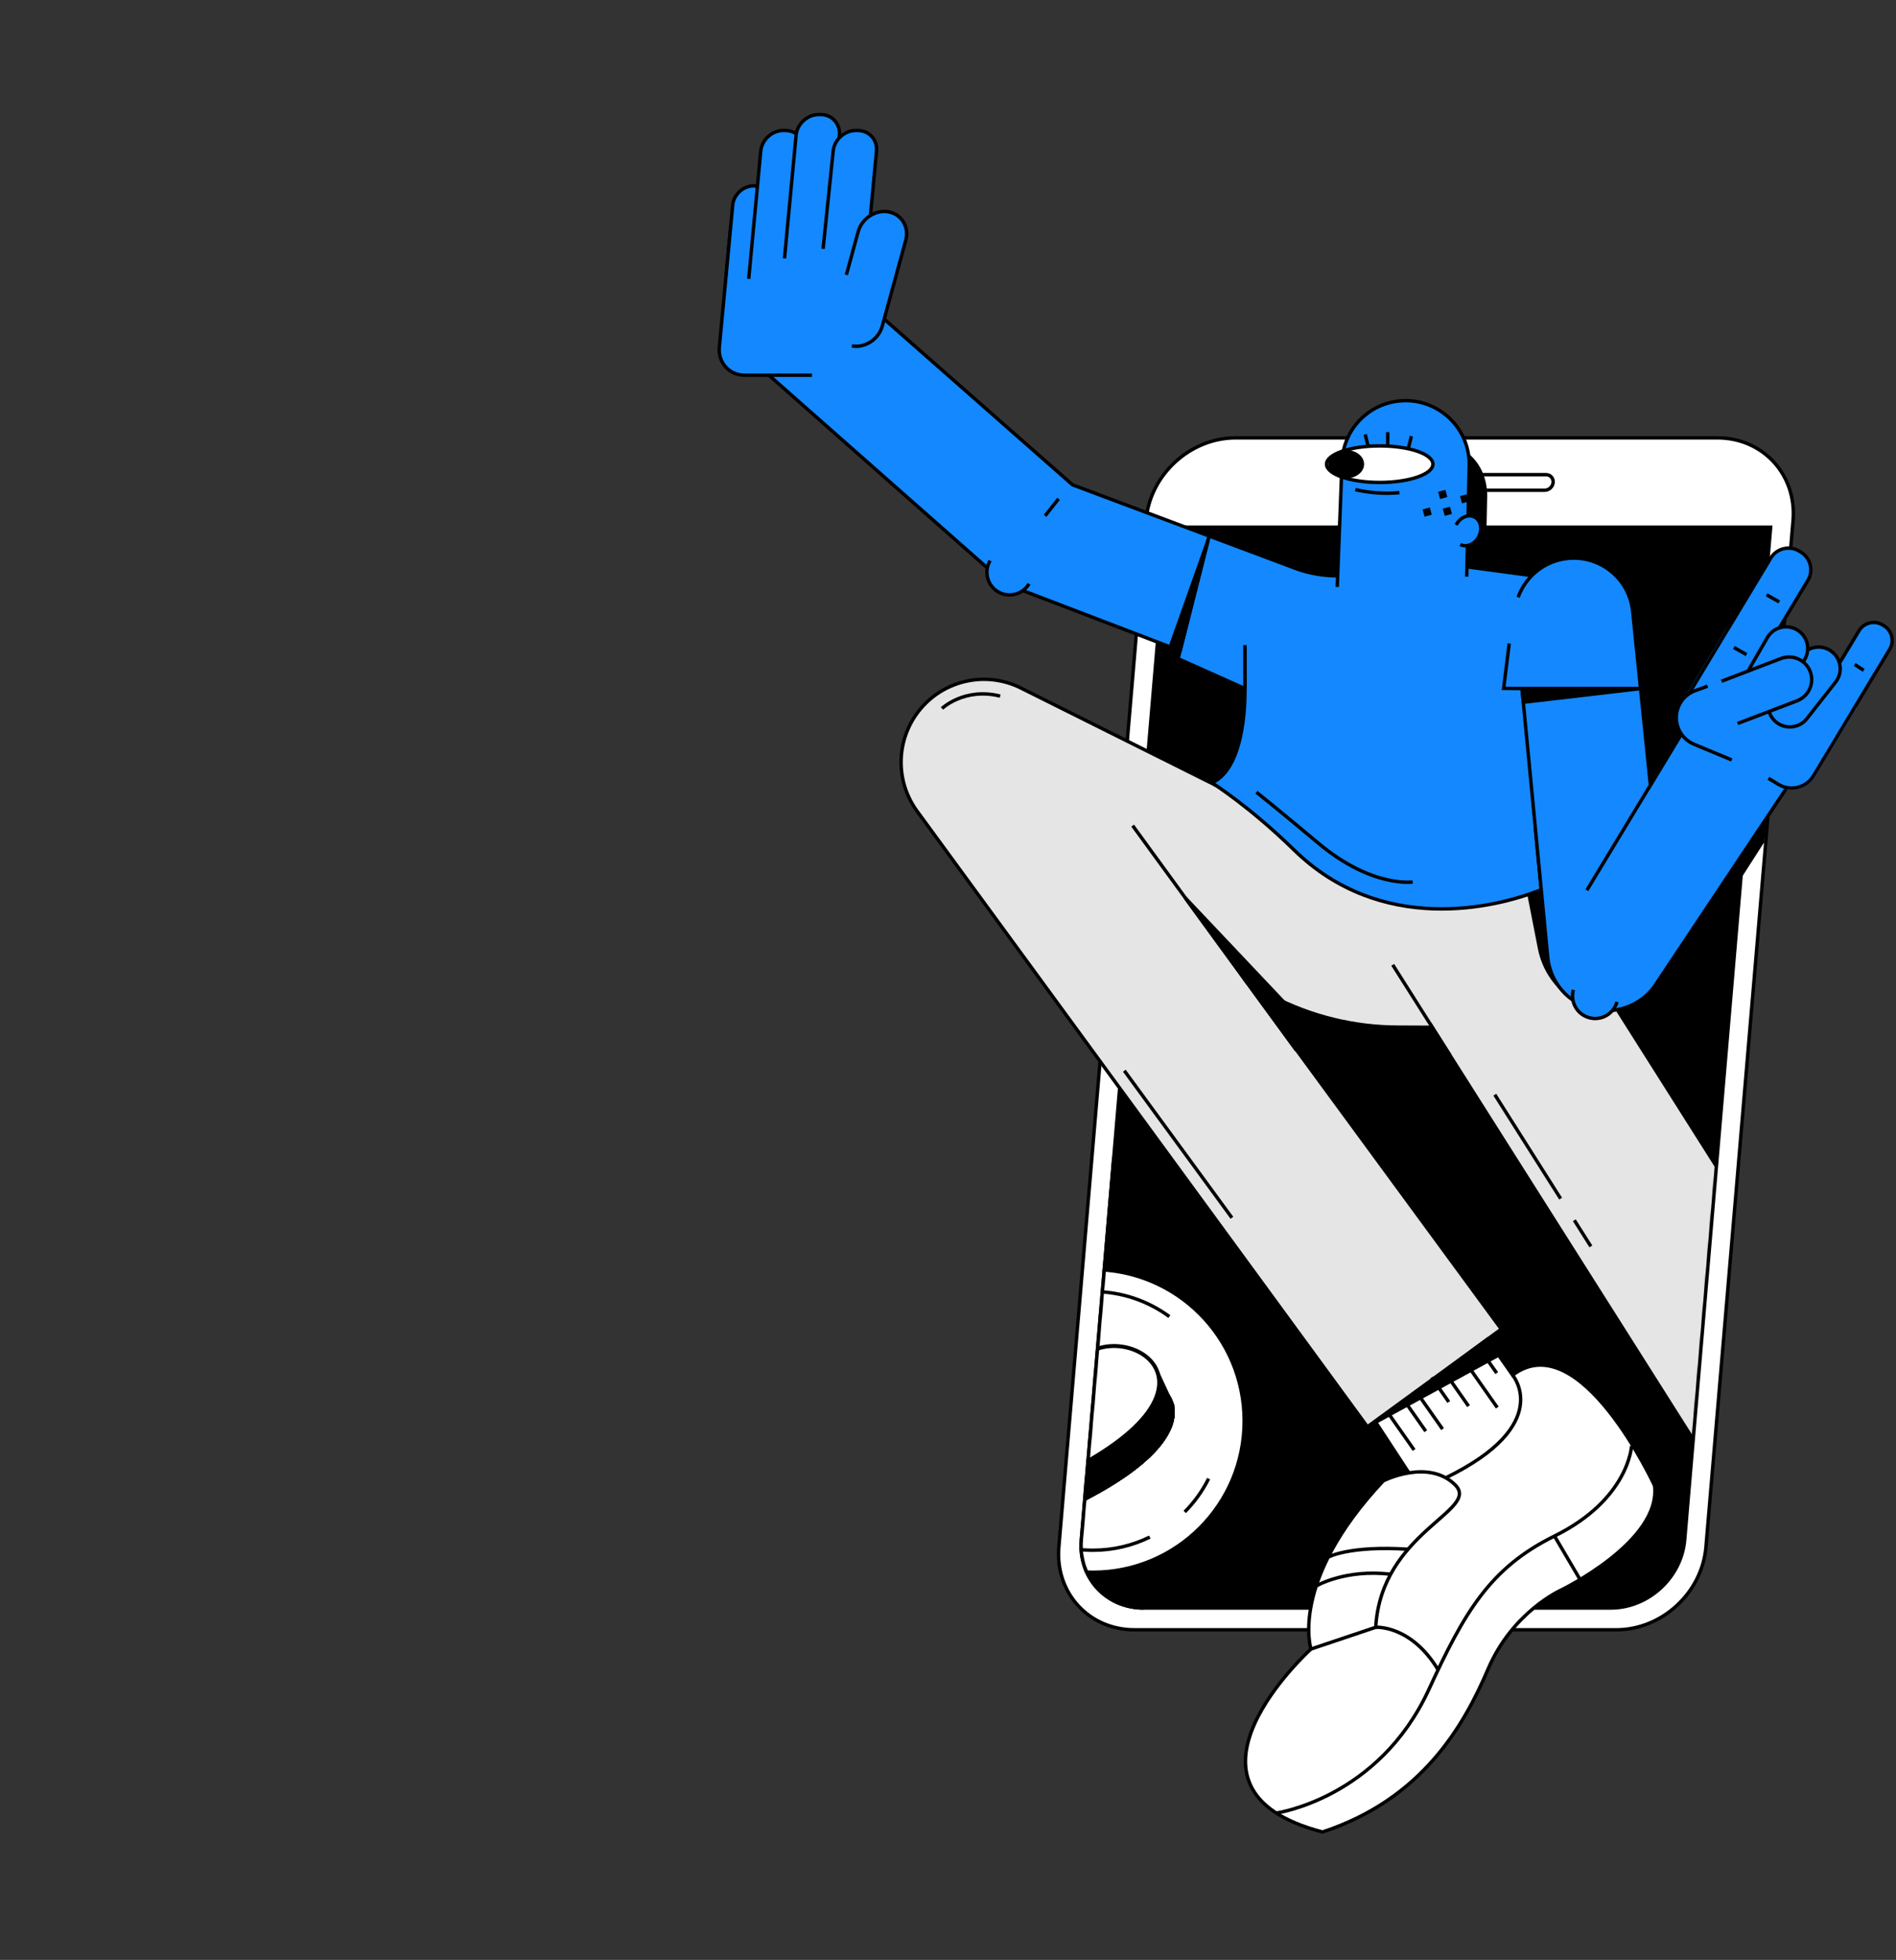
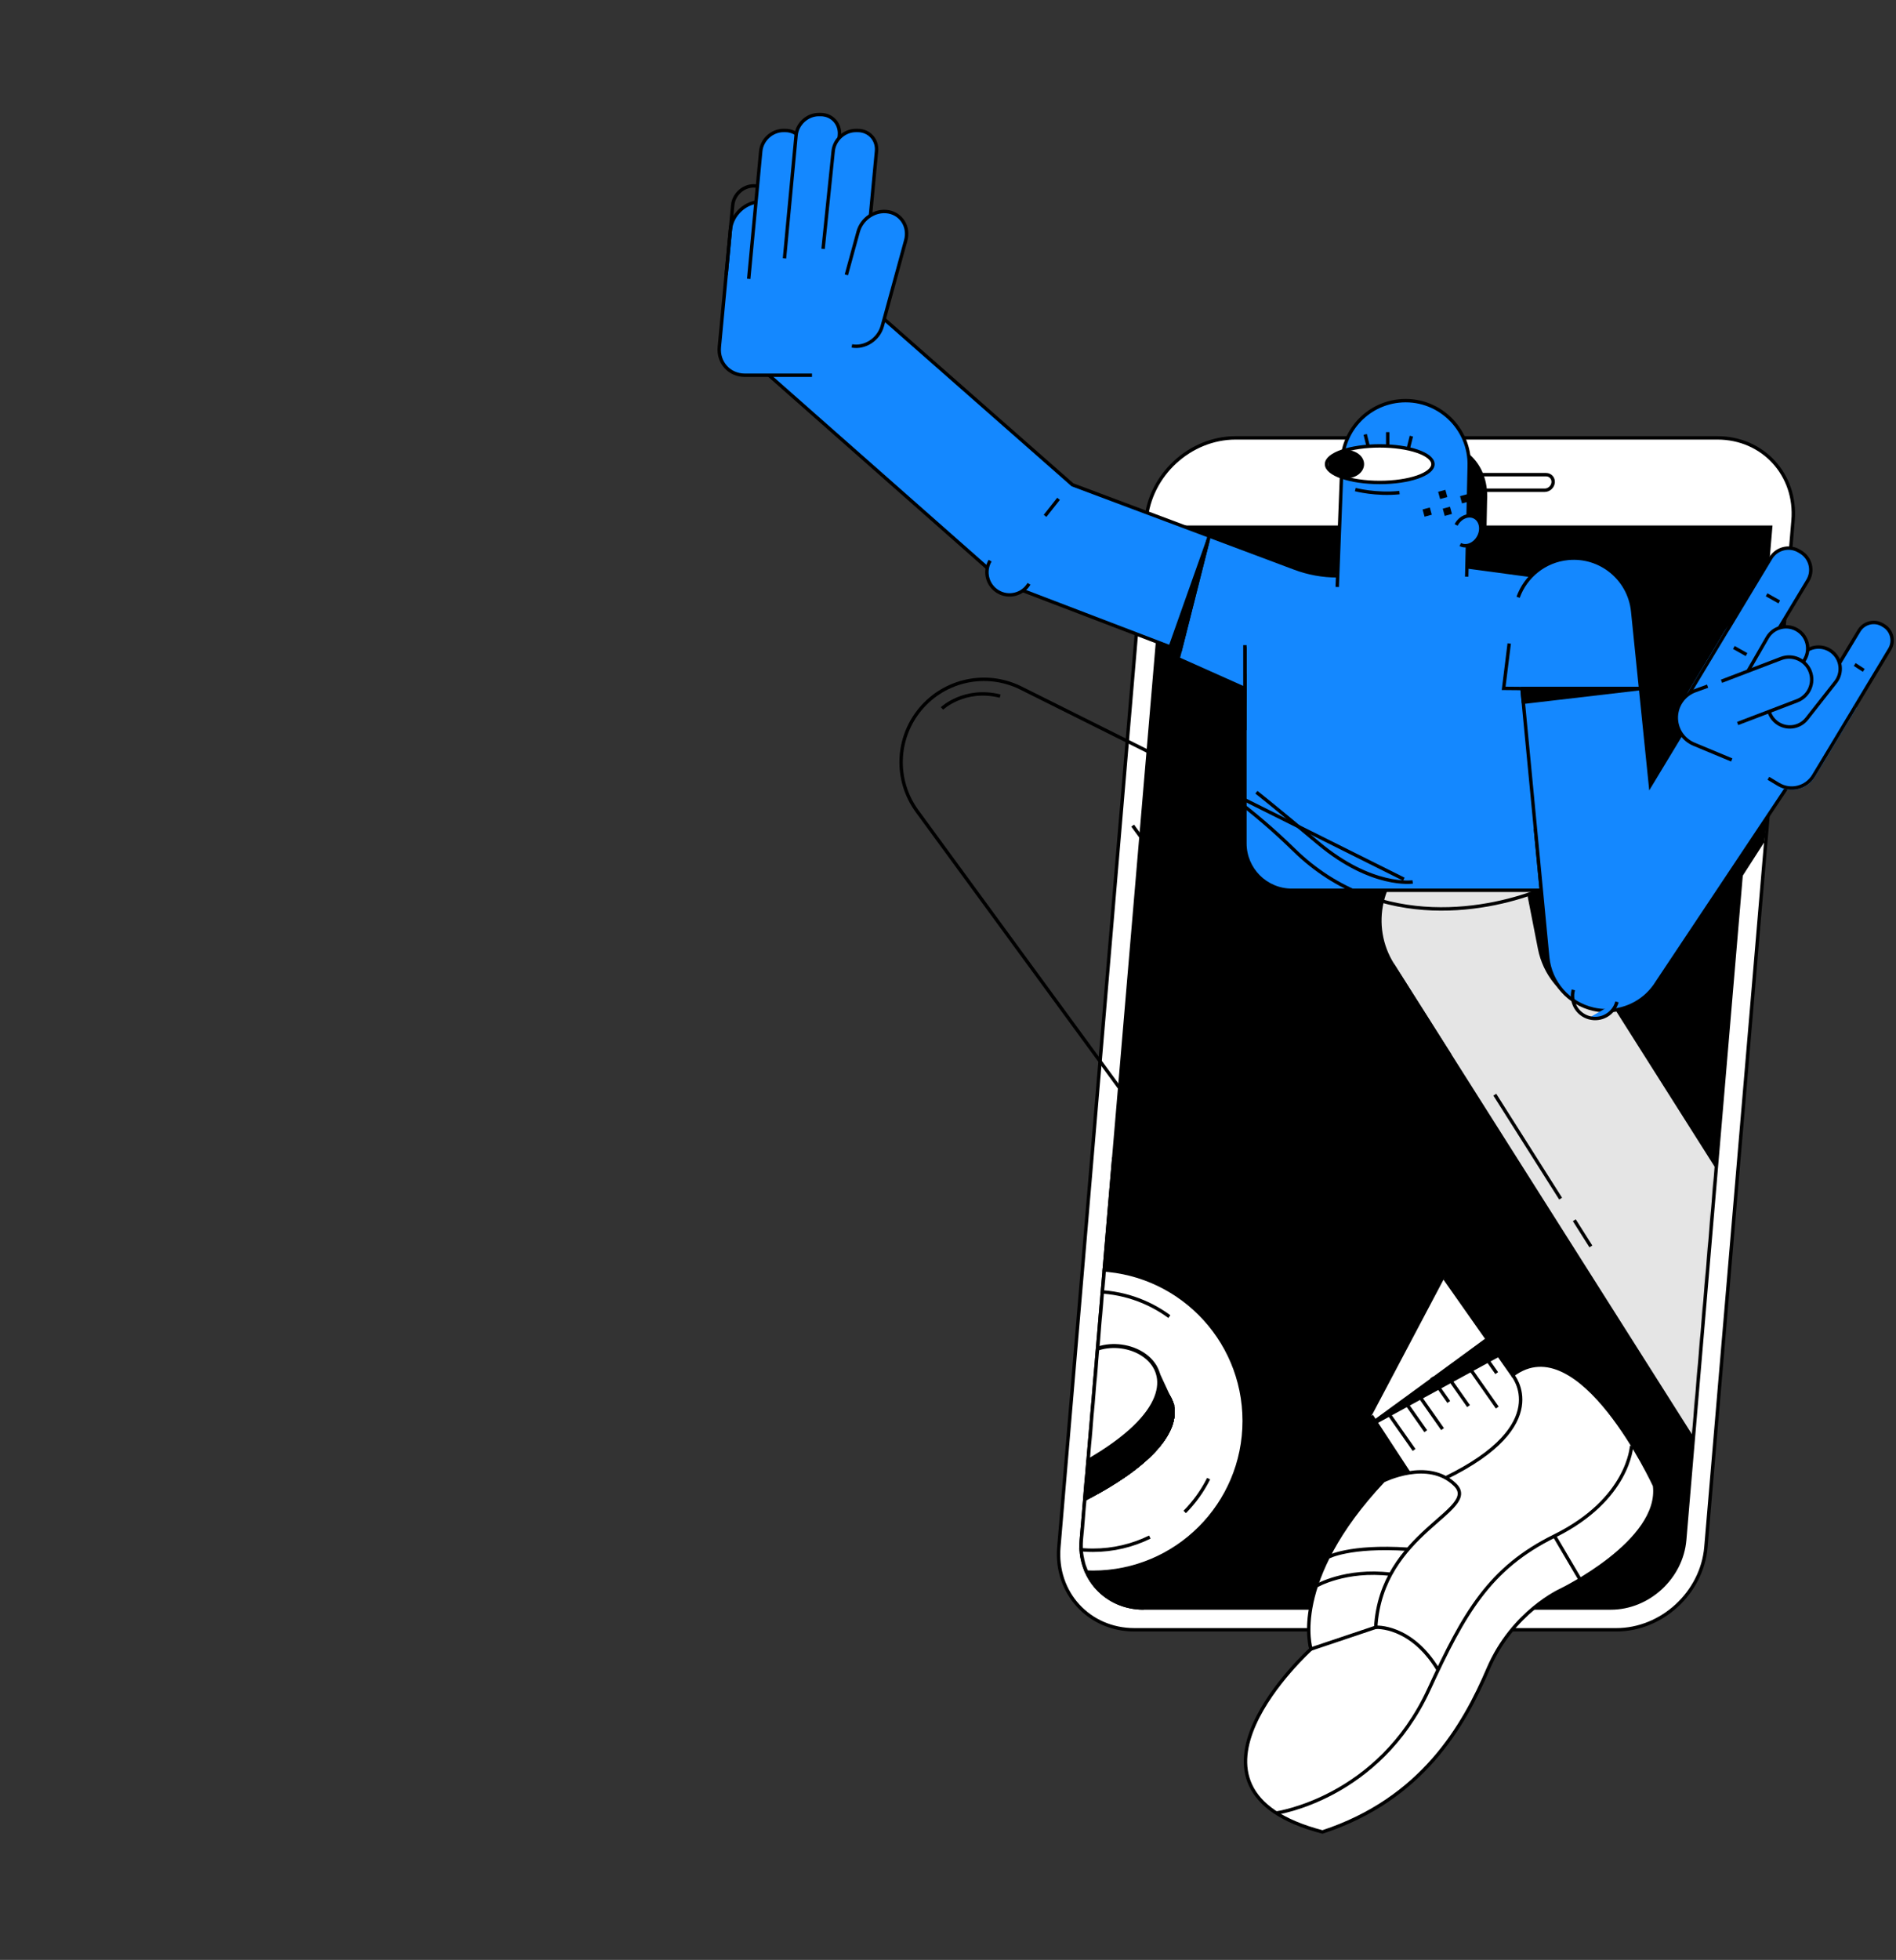
<svg xmlns="http://www.w3.org/2000/svg" width="724" height="748" viewBox="0 0 724 748" fill="none">
  <rect x="0" y="0" width="724" height="748" fill="#333333" stroke="none" />
  <g clip-path="url(#clip0_60_2479)">
    <path d="M643.313 587.71C642.093 602.062 629.467 613.702 615.115 613.702H436.692C422.331 613.702 411.685 602.062 412.904 587.71L445.721 201.202H676.138L643.313 587.71Z" fill="black" stroke="black" stroke-width="1.3" stroke-miterlimit="10" />
    <mask id="mask0_60_2479" style="mask-type:luminance" maskUnits="userSpaceOnUse" x="412" y="201" width="265" height="413">
      <path d="M643.313 587.71C642.093 602.062 629.467 613.702 615.115 613.702H436.692C422.331 613.702 411.685 602.062 412.904 587.71L445.721 201.202H676.138L643.313 587.71Z" fill="white" />
    </mask>
    <g mask="url(#mask0_60_2479)">
      <path d="M698.911 632.01L531.825 368.238C522.449 353.437 526.891 333.834 541.731 324.52C556.484 315.26 575.947 319.67 585.268 334.384L752.495 598.379L698.911 632.01Z" fill="#E5E5E5" stroke="black" stroke-width="1.3" stroke-miterlimit="10" />
      <path d="M584.015 342.169L587.898 361.991C589.796 371.682 596.412 379.783 605.528 383.579L610.903 384.914L601.091 335.64L584.015 342.169Z" fill="black" stroke="black" stroke-width="1.3" stroke-linejoin="round" />
    </g>
    <path d="M555.23 215.687L589.146 220.235V339.781H493.289C483.396 339.781 475.377 331.761 475.377 321.868V219.723L502.262 219.768" fill="#1488FF" />
    <path d="M555.23 215.687L589.146 220.235V339.781H493.289C483.396 339.781 475.377 331.761 475.377 321.868V219.723L502.262 219.768" stroke="black" stroke-width="1.3" stroke-miterlimit="10" />
    <path d="M655.812 167.12H471.831C454.406 167.12 439.078 181.246 437.596 198.68L404.328 590.456C402.846 607.881 415.779 622.016 433.203 622.016H617.185C634.609 622.016 649.937 607.881 651.419 590.456L684.687 198.68C686.17 181.246 673.237 167.12 655.812 167.12ZM643.313 587.709C642.093 602.061 629.467 613.701 615.115 613.701H436.692C422.331 613.701 411.685 602.061 412.904 587.709L445.721 201.201H676.138L643.313 587.709Z" fill="white" stroke="black" stroke-width="1.3" stroke-miterlimit="10" />
    <path d="M589.851 187.102H534.401C532.759 187.102 531.54 185.771 531.68 184.129C531.819 182.486 533.264 181.155 534.906 181.155H590.356C591.998 181.155 593.217 182.487 593.077 184.129C592.938 185.771 591.493 187.102 589.851 187.102Z" fill="white" stroke="black" stroke-width="1.3" stroke-miterlimit="10" />
    <path d="M522.556 215.724L523.948 192.641C524.268 180.258 532.835 170.071 543.836 168.991C557.012 167.698 568.067 176.215 567.206 191.023L566.767 212.205" fill="black" />
    <path d="M522.556 215.724L523.948 192.641C524.268 180.258 532.835 170.071 543.836 168.991C557.012 167.698 568.067 176.215 567.206 191.023L566.767 212.205" stroke="black" stroke-width="1.3" stroke-miterlimit="10" />
    <path d="M475.377 257.816L385.557 223.474C383.602 222.446 381.809 221.136 380.233 219.588L288.8 138.945C279.903 130.196 279.782 115.89 288.531 106.993C297.282 98.095 311.588 97.975 320.483 106.724L409.541 185.031L494.428 216.834C499.608 218.775 505.095 219.769 510.627 219.769" fill="#1488FF" />
    <path d="M475.377 257.816L385.557 223.474C383.602 222.446 381.809 221.136 380.233 219.588L288.8 138.945C279.903 130.196 279.782 115.89 288.531 106.993C297.282 98.095 311.588 97.975 320.483 106.724L409.541 185.031L494.428 216.834C499.608 218.775 505.095 219.769 510.627 219.769" stroke="black" stroke-width="1.3" stroke-miterlimit="10" />
    <path d="M328.21 132.471L332.429 87.703C332.986 81.795 328.608 76.962 322.7 76.962H290.655C284.747 76.962 279.458 81.795 278.902 87.703L274.683 132.471C274.126 138.379 278.504 143.212 284.412 143.212H310.067" fill="#1488FF" />
    <path d="M328.21 132.471L332.429 87.703C332.986 81.795 328.608 76.962 322.7 76.962H290.655C284.747 76.962 279.458 81.795 278.902 87.703L274.683 132.471C274.126 138.379 278.504 143.212 284.412 143.212H310.067" stroke="black" stroke-width="1.3" stroke-miterlimit="10" />
-     <path d="M277.281 104.903L279.793 78.246C280.171 74.229 283.768 70.942 287.785 70.942C291.803 70.942 294.78 74.229 294.401 78.246L292.781 95.44" fill="#1488FF" />
    <path d="M277.281 104.903L279.793 78.246C280.171 74.229 283.768 70.942 287.785 70.942C291.803 70.942 294.78 74.229 294.401 78.246L292.781 95.44" stroke="black" stroke-width="1.3" stroke-miterlimit="10" />
    <path d="M285.9 106.429L290.493 57.69C290.902 53.351 294.786 49.801 299.125 49.801H299.889C304.228 49.801 307.444 53.351 307.035 57.69L303.511 95.082" fill="#1488FF" />
    <path d="M285.9 106.429L290.493 57.69C290.902 53.351 294.786 49.801 299.125 49.801H299.889C304.228 49.801 307.444 53.351 307.035 57.69L303.511 95.082" stroke="black" stroke-width="1.3" stroke-miterlimit="10" />
    <path d="M299.565 98.6L303.992 51.615C304.401 47.277 308.286 43.727 312.625 43.727H313.389C317.728 43.727 320.943 47.277 320.534 51.615L316.891 90.273" fill="#1488FF" />
    <path d="M299.565 98.6L303.992 51.615C304.401 47.277 308.286 43.727 312.625 43.727H313.389C317.728 43.727 320.943 47.277 320.534 51.615L316.891 90.273" stroke="black" stroke-width="1.3" stroke-miterlimit="10" />
    <path d="M314.299 94.985L318.154 57.69C318.563 53.351 322.448 49.801 326.787 49.801H327.551C331.89 49.801 335.105 53.351 334.697 57.69L331.251 94.251" fill="#1488FF" />
    <path d="M314.299 94.985L318.154 57.69C318.563 53.351 322.448 49.801 326.787 49.801H327.551C331.89 49.801 335.105 53.351 334.697 57.69L331.251 94.251" stroke="black" stroke-width="1.3" stroke-miterlimit="10" />
    <path d="M323.185 104.903L327.695 88.434C329.086 83.354 334.311 79.943 339.306 80.856C344.301 81.768 347.249 86.672 345.858 91.753L336.907 124.438C335.516 129.519 330.291 132.93 325.296 132.017" fill="#1488FF" />
    <path d="M323.185 104.903L327.695 88.434C329.086 83.354 334.311 79.943 339.306 80.856C344.301 81.768 347.249 86.672 345.858 91.753L336.907 124.438C335.516 129.519 330.291 132.93 325.296 132.017" stroke="black" stroke-width="1.3" stroke-miterlimit="10" />
    <path d="M475.377 246.911V278.645" stroke="black" stroke-width="1.3" stroke-miterlimit="10" />
    <path d="M461.717 204.578L449.872 251.385L475.377 262.778V246.224" fill="#1488FF" />
    <path d="M461.717 204.578L449.872 251.385L475.377 262.778V246.224" stroke="black" stroke-width="1.3" stroke-miterlimit="10" />
    <path d="M551.546 487.745L577.607 524.818C603.369 505.281 631.8 566.991 631.8 566.991C634.479 588.333 595.954 606.929 595.954 606.929C595.954 606.929 577.568 615.153 568.239 636.979C558.91 658.806 542.929 686.719 505.003 699.171C441.508 682.683 500.609 629.358 500.609 629.358C495.26 602.936 542.653 569.252 542.653 569.252L523.739 540.357" fill="white" />
    <path d="M551.546 487.745L577.607 524.818C603.369 505.281 631.8 566.991 631.8 566.991C634.479 588.333 595.954 606.929 595.954 606.929C595.954 606.929 577.568 615.153 568.239 636.979C558.91 658.806 542.929 686.719 505.003 699.171C441.508 682.683 500.609 629.358 500.609 629.358C495.26 602.936 542.653 569.252 542.653 569.252L523.739 540.357" stroke="black" stroke-width="1.3" stroke-miterlimit="10" />
    <path d="M500.609 629.357C500.609 629.357 492.156 603.528 528.235 565.161C528.235 565.161 545.338 556.513 555.648 566.697C565.546 576.476 527.428 584.542 525.324 621.061L500.609 629.357Z" fill="white" stroke="black" stroke-width="1.3" stroke-miterlimit="10" />
    <path d="M502.614 605.273C502.614 605.273 513.805 598.729 531.021 600.819Z" fill="white" />
    <path d="M502.614 605.273C502.614 605.273 513.805 598.729 531.021 600.819" stroke="black" stroke-width="1.3" stroke-miterlimit="10" />
    <path d="M507.168 594.291C507.168 594.291 515.139 589.8 537.688 591.272Z" fill="white" />
    <path d="M507.168 594.291C507.168 594.291 515.139 589.8 537.688 591.272" stroke="black" stroke-width="1.3" stroke-miterlimit="10" />
    <path d="M487.361 691.949C487.361 691.949 526.389 686.48 545.598 644.842C559.142 615.482 568.776 598.472 593.591 586.23C622.057 572.186 623.027 551.827 623.027 551.827" fill="white" />
    <path d="M487.361 691.949C487.361 691.949 526.389 686.48 545.598 644.842C559.142 615.482 568.776 598.472 593.591 586.23C622.057 572.186 623.027 551.827 623.027 551.827" stroke="black" stroke-width="1.3" stroke-miterlimit="10" />
    <path d="M577.607 524.818C577.607 524.818 593.711 543.732 552.068 564.005" stroke="black" stroke-width="1.3" stroke-miterlimit="10" />
    <path d="M525.324 621.061C525.324 621.061 538.735 620.042 549.145 637.271Z" fill="white" />
    <path d="M525.324 621.061C525.324 621.061 538.735 620.042 549.145 637.271" stroke="black" stroke-width="1.3" stroke-miterlimit="10" />
    <path d="M593.591 586.229L603.369 602.84" stroke="black" stroke-width="1.3" stroke-miterlimit="10" />
-     <path d="M536.07 335.543L389.619 262.479C376.559 256.093 360.827 259.433 351.488 270.572C342.147 281.712 341.601 297.784 350.165 309.531L522.151 544.531L573.273 507.263L476.43 375.34L485.677 380.164C500.599 387.947 517.179 392.011 534.009 392.011L546.918 392.064" fill="#E5E5E5" />
    <path d="M536.07 335.543L389.619 262.479C376.559 256.093 360.827 259.433 351.488 270.572C342.147 281.712 341.601 297.784 350.165 309.531L522.151 544.531L573.273 507.263L476.43 375.34L485.677 380.164C500.599 387.947 517.179 392.011 534.009 392.011L546.918 392.064" stroke="black" stroke-width="1.3" stroke-miterlimit="10" />
    <path d="M432.518 315.104L495.024 400.846" stroke="black" stroke-width="1.3" stroke-miterlimit="10" />
    <path d="M531.825 368.237L553.66 402.708" stroke="black" stroke-width="1.3" stroke-miterlimit="10" />
-     <path d="M475.377 262.778C475.377 262.778 476.388 292.821 462.775 298.743C462.775 298.743 477.162 307.78 494.1 324.35C527.195 356.726 570.369 346.856 588.532 339.538L586.307 316.32" fill="#1488FF" />
    <path d="M475.377 262.778C475.377 262.778 476.388 292.821 462.775 298.743C462.775 298.743 477.162 307.78 494.1 324.35C527.195 356.726 570.369 346.856 588.532 339.538L586.307 316.32" stroke="black" stroke-width="1.3" stroke-miterlimit="10" />
    <path d="M510.627 224.021L512.434 177.21C512.434 164.823 521.751 154.418 534.063 153.055C548.807 151.422 561.561 163.265 561.024 178.09L560.074 220.099" fill="#1488FF" />
    <path d="M510.627 224.021L512.434 177.21C512.434 164.823 521.751 154.418 534.063 153.055C548.807 151.422 561.561 163.265 561.024 178.09L560.074 220.099" stroke="black" stroke-width="1.3" stroke-miterlimit="10" />
    <path d="M556.031 200.339C557.536 197.443 560.687 196.098 563.07 197.337C565.453 198.575 566.164 201.927 564.659 204.823C563.154 207.719 560.002 209.064 557.619 207.825" fill="#1488FF" />
    <path d="M556.031 200.339C557.536 197.443 560.687 196.098 563.07 197.337C565.453 198.575 566.164 201.927 564.659 204.823C563.154 207.719 560.002 209.064 557.619 207.825" stroke="black" stroke-width="1.3" stroke-miterlimit="10" />
    <path d="M526.859 184.129C538.077 184.129 547.171 181.005 547.171 177.152C547.171 173.299 538.077 170.176 526.859 170.176C515.64 170.176 506.546 173.299 506.546 177.152C506.546 181.005 515.64 184.129 526.859 184.129Z" fill="white" stroke="black" stroke-width="1.3" stroke-miterlimit="10" />
    <path d="M514.025 182.56C517.815 182.56 520.888 180.139 520.888 177.153C520.888 174.167 517.815 171.746 514.025 171.746C510.235 171.746 507.162 174.167 507.162 177.153C507.162 180.139 510.235 182.56 514.025 182.56Z" fill="black" />
    <path d="M529.913 164.928V169.943" stroke="black" stroke-width="1.3" stroke-miterlimit="10" />
    <path d="M538.942 166.451L537.729 171.318" stroke="black" stroke-width="1.3" stroke-miterlimit="10" />
    <path d="M521.308 165.783L522.521 170.65" stroke="black" stroke-width="1.3" stroke-miterlimit="10" />
    <path d="M558.283 192.126L561.041 191.374L560.289 188.617L557.531 189.369L558.283 192.126Z" fill="black" />
    <path d="M551.678 196.892L554.435 196.14L553.683 193.382L550.926 194.135L551.678 196.892Z" fill="black" />
    <path d="M549.92 190.451L552.678 189.698L551.926 186.941L549.168 187.693L549.92 190.451Z" fill="black" />
    <path d="M543.977 197.198L546.734 196.445L545.982 193.688L543.224 194.44L543.977 197.198Z" fill="black" />
    <path d="M452.696 342.783L490.159 382.363L476.43 375.341L452.696 342.783Z" fill="black" stroke="black" stroke-width="1.3" stroke-linejoin="round" />
    <path d="M446.857 246.911L461.346 206.047L450.639 248.357L446.857 246.911Z" fill="black" stroke="black" stroke-width="1.3" stroke-linejoin="round" />
    <path d="M479.769 302.364C479.769 302.364 486.38 307.523 503.393 321.775C523.875 338.934 539.442 336.597 539.442 336.597" stroke="black" stroke-width="1.3" stroke-linejoin="round" />
    <path d="M601.159 465.706L607.489 475.699" stroke="black" stroke-width="1.3" stroke-linejoin="round" />
    <path d="M570.803 417.785L595.937 457.463" stroke="black" stroke-width="1.3" stroke-linejoin="round" />
    <path d="M429.336 408.641L470.408 464.761" stroke="black" stroke-width="1.3" stroke-miterlimit="10" />
    <path d="M359.7 270.382C359.7 270.382 368.244 262.257 381.923 265.669" stroke="black" stroke-width="1.3" stroke-miterlimit="10" />
    <path d="M392.933 222.822C390.492 226.924 385.189 228.271 381.087 225.83C376.985 223.39 375.638 218.086 378.078 213.984" fill="#1488FF" />
    <path d="M392.933 222.822C390.492 226.924 385.189 228.271 381.087 225.83C376.985 223.39 375.638 218.086 378.078 213.984" stroke="black" stroke-width="1.3" stroke-miterlimit="10" />
    <path d="M564.429 513.947L571.529 524.048" stroke="black" stroke-width="1.3" stroke-miterlimit="10" />
    <path d="M530.134 539.361L539.982 553.372" stroke="black" stroke-width="1.3" stroke-miterlimit="10" />
    <path d="M537.336 536.118L544.436 546.219" stroke="black" stroke-width="1.3" stroke-miterlimit="10" />
    <path d="M541.827 532.585L550.849 545.42" stroke="black" stroke-width="1.3" stroke-miterlimit="10" />
    <path d="M552.068 524.257L560.774 536.642" stroke="black" stroke-width="1.3" stroke-miterlimit="10" />
    <path d="M560.994 521.898L571.744 537.192" stroke="black" stroke-width="1.3" stroke-miterlimit="10" />
    <path d="M546.665 525.727L553.227 535.061" stroke="black" stroke-width="1.3" stroke-miterlimit="10" />
    <path d="M525.324 542.778L567.979 511.122L572.241 517.185L525.324 542.778Z" fill="black" stroke="black" stroke-width="1.3" stroke-miterlimit="10" />
    <path d="M579.703 227.947C582.568 220.004 589.79 213.998 598.752 213.114C611.165 211.897 622.23 220.965 623.454 233.385L630.222 299.652L645.259 274.793C651.717 264.117 665.609 260.697 676.285 267.155C686.962 273.613 690.382 287.504 683.923 298.182L632.825 374.836C628.673 381.7 621.281 385.738 613.496 385.738C611.839 385.738 610.163 385.554 608.498 385.177C599.008 383.026 591.961 375.041 591.007 365.357L580.076 251.316" fill="#1488FF" />
    <path d="M579.703 227.947C582.568 220.004 589.79 213.998 598.752 213.114C611.165 211.897 622.23 220.965 623.454 233.385L630.222 299.652L645.259 274.793C651.717 264.117 665.609 260.697 676.285 267.155C686.962 273.613 690.382 287.504 683.923 298.182L632.825 374.836C628.673 381.7 621.281 385.738 613.496 385.738C611.839 385.738 610.163 385.554 608.498 385.177C599.008 383.026 591.961 375.041 591.007 365.357L580.076 251.316" stroke="black" stroke-width="1.3" stroke-miterlimit="10" />
-     <path d="M642.031 280.135L605.951 339.781" stroke="black" stroke-width="1.3" stroke-miterlimit="10" />
    <path d="M626.777 262.778H581.203L574.177 262.712L576.304 245.587" fill="#1488FF" />
    <path d="M626.777 262.778H581.203L574.177 262.712L576.304 245.587" stroke="black" stroke-width="1.3" stroke-miterlimit="10" />
    <path d="M626.604 262.778L581.719 268.021L581.203 262.778H626.604Z" fill="black" stroke="black" stroke-width="1.3" stroke-linejoin="round" />
-     <path d="M617.454 382.369C616.188 386.971 611.43 389.675 606.828 388.409C602.227 387.142 599.522 382.385 600.789 377.783" fill="#1488FF" />
+     <path d="M617.454 382.369C616.188 386.971 611.43 389.675 606.828 388.409" fill="#1488FF" />
    <path d="M617.454 382.369C616.188 386.971 611.43 389.675 606.828 388.409C602.227 387.142 599.522 382.385 600.789 377.783" stroke="black" stroke-width="1.3" stroke-miterlimit="10" />
    <path d="M704.604 257.115L672.565 237.806C667.955 235.028 661.965 236.513 659.187 241.123L643.785 266.68C641.006 271.29 642.491 277.279 647.101 280.058L679.141 299.367C683.751 302.145 689.741 300.66 692.519 296.05L707.921 270.493C710.699 265.883 709.214 259.893 704.604 257.115Z" fill="#1488FF" stroke="#1488FF" stroke-width="1.356" stroke-miterlimit="10" />
    <path d="M704.604 257.115C709.214 259.894 710.699 265.883 707.921 270.493L692.519 296.05C689.741 300.66 683.751 302.145 679.141 299.367L675.27 297.034" fill="#1488FF" />
    <path d="M704.604 257.115C709.214 259.894 710.699 265.883 707.921 270.493L692.519 296.05C689.741 300.66 683.751 302.145 679.141 299.367L675.27 297.034" stroke="black" stroke-width="1.3" stroke-miterlimit="10" />
    <path d="M659.873 287.755L647.101 280.058C642.491 277.279 641.006 271.29 643.785 266.68L659.187 241.123L660.198 239.508L676.174 213C678.413 209.284 683.286 208.076 687.002 210.315L687.657 210.71C691.373 212.949 692.581 217.822 690.342 221.538L674.366 248.047" fill="#1488FF" />
    <path d="M659.873 287.755L647.101 280.058C642.491 277.279 641.006 271.29 643.785 266.68L659.187 241.123L660.198 239.508L676.174 213C678.413 209.284 683.286 208.076 687.002 210.315L687.657 210.71C691.373 212.949 692.581 217.822 690.342 221.538L674.366 248.047" stroke="black" stroke-width="1.3" stroke-miterlimit="10" />
    <path d="M696.699 262.587L709.876 240.722C711.733 237.641 715.772 236.64 718.852 238.497L719.37 238.809C722.45 240.665 723.451 244.704 721.595 247.784L708.417 269.649" fill="#1488FF" />
    <path d="M696.699 262.587L709.876 240.722C711.733 237.641 715.772 236.64 718.852 238.497L719.37 238.809C722.45 240.665 723.451 244.704 721.595 247.784L708.417 269.649" stroke="black" stroke-width="1.3" stroke-miterlimit="10" />
    <path d="M687.925 250.114L676.957 264.059C674.133 267.649 674.754 272.849 678.345 275.673L678.345 275.673C681.935 278.497 687.135 277.876 689.959 274.286L700.927 260.341C703.751 256.751 703.13 251.551 699.54 248.727L699.54 248.727C695.949 245.903 690.75 246.524 687.925 250.114Z" fill="#1488FF" stroke="black" stroke-width="1.3" stroke-miterlimit="10" />
    <path d="M674.853 243.367L665.983 258.732C663.699 262.688 665.054 267.746 669.01 270.03L669.01 270.03C672.966 272.314 678.025 270.959 680.309 267.003L689.179 251.638C691.463 247.683 690.108 242.624 686.152 240.34L686.152 240.34C682.196 238.056 677.137 239.411 674.853 243.367Z" fill="#1488FF" stroke="black" stroke-width="1.3" stroke-miterlimit="10" />
    <path d="M657.364 260L680.105 251.318C684.539 249.625 689.553 251.868 691.246 256.302C692.939 260.737 690.696 265.75 686.261 267.444L663.521 276.126" fill="#1488FF" />
    <path d="M657.364 260L680.105 251.318C684.539 249.625 689.553 251.868 691.246 256.302C692.939 260.737 690.696 265.75 686.261 267.444L663.521 276.126" stroke="black" stroke-width="1.3" stroke-miterlimit="10" />
    <path d="M652.064 261.875L647.349 263.582C642.829 265.218 639.901 269.604 640.122 274.406C640.317 278.648 642.942 282.397 646.862 284.031L661.279 290.04" fill="#1488FF" />
    <path d="M652.064 261.875L647.349 263.582C642.829 265.218 639.901 269.604 640.122 274.406C640.317 278.648 642.942 282.397 646.862 284.031L661.279 290.04" stroke="black" stroke-width="1.3" stroke-miterlimit="10" />
    <path d="M674.588 227.006L679.433 229.724" stroke="black" stroke-width="1.3" stroke-miterlimit="10" />
    <path d="M662.081 247.113L666.926 249.831" stroke="black" stroke-width="1.3" stroke-miterlimit="10" />
    <path d="M708.229 253.606L711.691 255.848" stroke="black" stroke-width="1.3" stroke-miterlimit="10" />
    <mask id="mask1_60_2479" style="mask-type:luminance" maskUnits="userSpaceOnUse" x="412" y="164" width="268" height="450">
      <path d="M679.433 164.928L643.313 587.71C642.093 602.062 629.467 613.702 615.115 613.702H436.692C422.331 613.702 411.685 602.062 412.904 587.71L425.78 436.066" fill="white" />
    </mask>
    <g mask="url(#mask1_60_2479)">
      <path d="M417.335 600.057C449.238 600.057 475.1 574.194 475.1 542.291C475.1 510.389 449.238 484.526 417.335 484.526C385.432 484.526 359.57 510.389 359.57 542.291C359.57 574.194 385.432 600.057 417.335 600.057Z" fill="white" stroke="black" stroke-width="1.3" stroke-miterlimit="10" />
      <path d="M415.76 534.16C413.738 506.916 347.386 511.076 407.629 576.069C487.785 538.428 427.602 509.617 415.76 534.16Z" fill="black" />
      <path d="M415.76 534.16C413.738 506.916 347.386 511.076 407.629 576.069C487.785 538.428 427.602 509.617 415.76 534.16Z" fill="black" />
      <path d="M415.76 534.16C413.738 506.916 347.386 511.076 407.629 576.069C487.785 538.428 427.602 509.617 415.76 534.16Z" fill="black" />
      <path d="M415.76 534.16C413.738 506.916 347.386 511.076 407.629 576.069C487.785 538.428 427.602 509.617 415.76 534.16Z" fill="black" />
      <path d="M415.76 534.16C413.738 506.916 347.386 511.076 407.629 576.069C487.785 538.428 427.602 509.617 415.76 534.16Z" fill="black" />
      <path d="M415.76 534.16C413.738 506.916 347.386 511.076 407.629 576.069C487.785 538.428 427.602 509.617 415.76 534.16Z" fill="black" />
      <path d="M441.266 520.68L448.595 536.497L436.035 538.478L441.266 520.68Z" fill="black" />
      <path d="M409.832 522.817C407.81 495.573 341.458 499.733 401.701 564.727C481.857 527.085 421.674 498.274 409.832 522.817Z" fill="white" stroke="black" stroke-width="1.5" stroke-miterlimit="10" />
      <path d="M461.52 564.327C459.162 569.045 456.071 573.333 452.396 577.041Z" fill="white" />
      <path d="M461.52 564.327C459.162 569.045 456.071 573.333 452.396 577.041" stroke="black" stroke-width="1.3" stroke-miterlimit="10" />
      <path d="M417.335 492.928C428.257 492.928 438.351 496.475 446.527 502.48Z" fill="white" />
      <path d="M417.335 492.928C428.257 492.928 438.351 496.475 446.527 502.48" stroke="black" stroke-width="1.3" stroke-miterlimit="10" />
      <path d="M439.064 586.628C432.507 589.847 425.132 591.655 417.335 591.655C408.156 591.655 399.562 589.15 392.2 584.786" fill="white" />
      <path d="M439.064 586.628C432.507 589.847 425.132 591.655 417.335 591.655C408.156 591.655 399.562 589.15 392.2 584.786" stroke="black" stroke-width="1.3" stroke-miterlimit="10" />
    </g>
    <path d="M436.692 613.702C422.331 613.702 411.685 602.061 412.904 587.709L425.292 441.804" stroke="black" stroke-width="1.3" stroke-miterlimit="10" />
    <path d="M517.539 186.854C517.539 186.854 525.396 188.94 534.401 188.006Z" fill="#1488FF" />
    <path d="M517.539 186.854C517.539 186.854 525.396 188.94 534.401 188.006" stroke="black" stroke-width="1.3" stroke-miterlimit="10" />
    <path d="M404.212 190.372L399.068 196.877" stroke="black" stroke-width="1.3" stroke-miterlimit="10" />
    <path d="M673.677 321.454L663.641 337.081L664.651 327.646L674.672 312.614L673.677 321.454Z" fill="black" />
  </g>
  <defs>
    <clipPath id="clip0_60_2479">
      <rect width="723.178" height="747.055" fill="white" />
    </clipPath>
  </defs>
</svg>